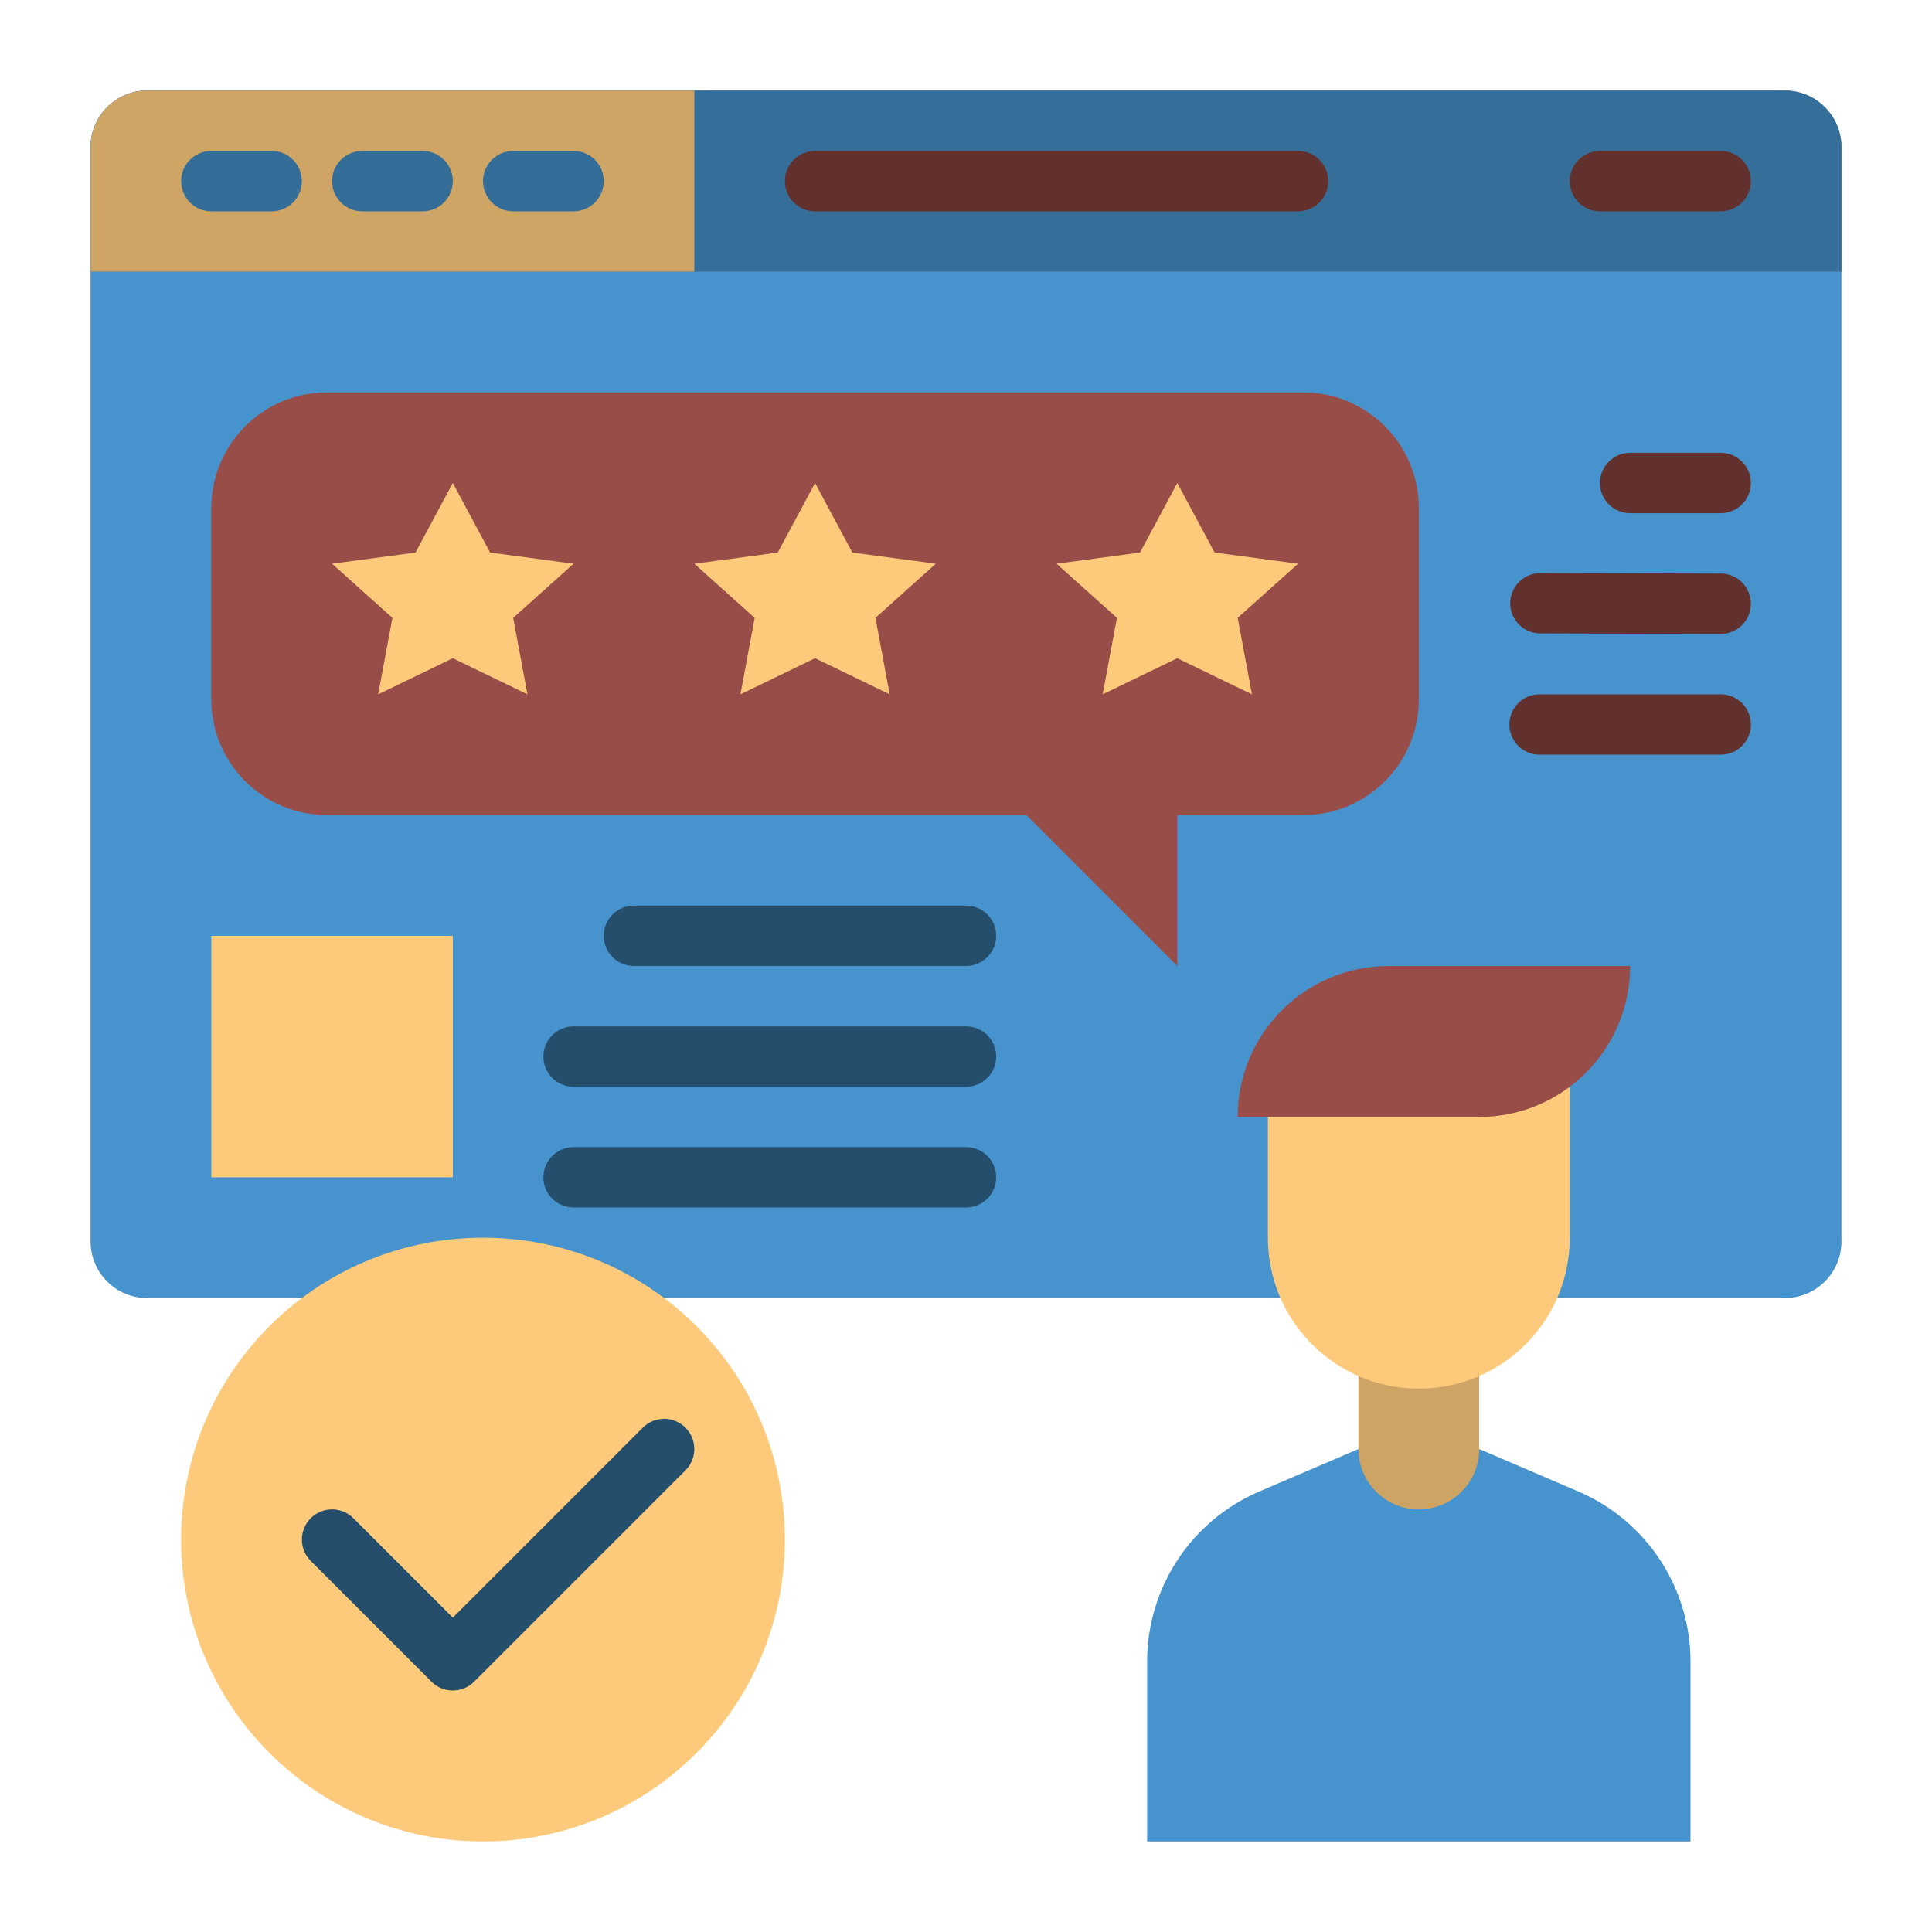
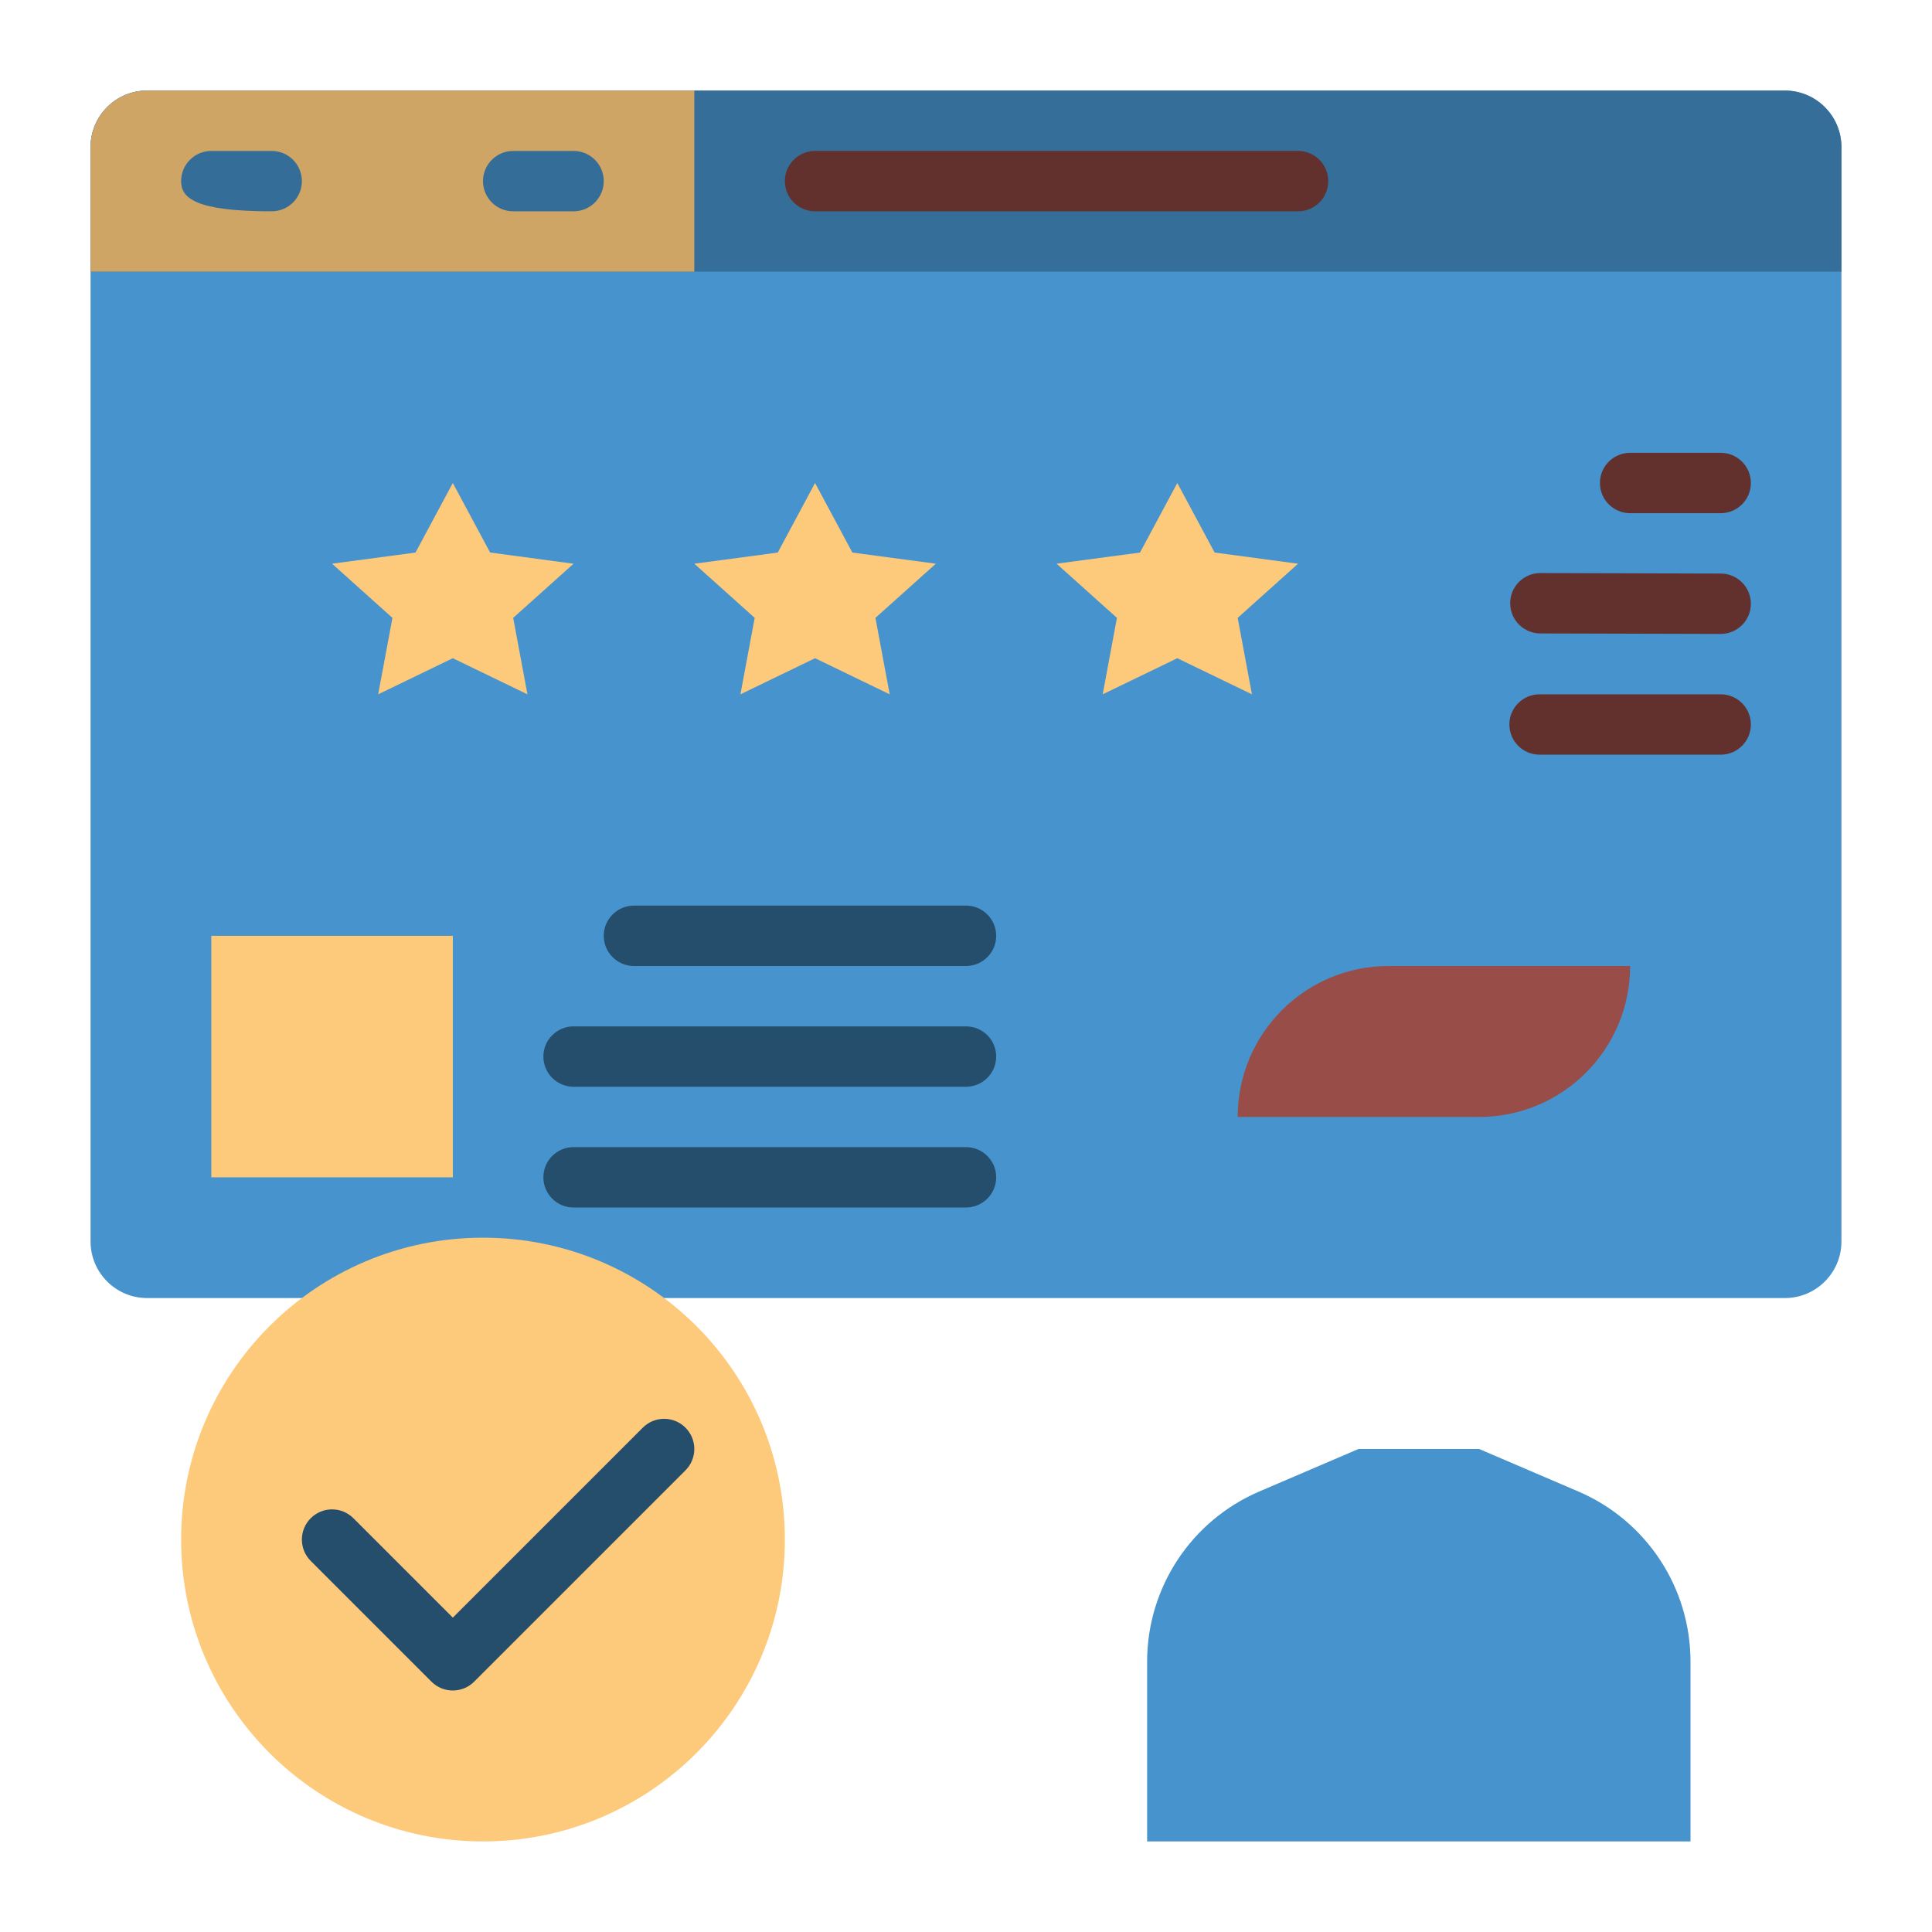
<svg xmlns="http://www.w3.org/2000/svg" width="512" height="512" viewBox="0 0 512 512" fill="none">
  <path d="M473 344H39C30.716 344 24 337.284 24 329V39C24 30.716 30.716 24 39 24H473C481.284 24 488 30.716 488 39V329C488 337.284 481.284 344 473 344Z" fill="#4793CD" />
  <path d="M488 72H24V39C24 30.716 30.716 24 39 24H473C481.284 24 488 30.716 488 39V72Z" fill="#356E99" />
  <path d="M184 72H24V39C24 30.716 30.716 24 39 24H184V72Z" fill="#CFA565" />
-   <path d="M345.367 104H86.633C69.715 104 56 117.715 56 134.633V185.368C56 202.285 69.715 216 86.633 216H272L312 256V216H345.367C362.285 216 376 202.285 376 185.367V134.632C376 117.715 362.285 104 345.367 104Z" fill="#994D48" />
-   <path d="M72 56H56C51.582 56 48 52.418 48 48C48 43.582 51.582 40 56 40H72C76.418 40 80 43.582 80 48C80 52.418 76.418 56 72 56Z" fill="#346D97" />
-   <path d="M112 56H96C91.582 56 88 52.418 88 48C88 43.582 91.582 40 96 40H112C116.418 40 120 43.582 120 48C120 52.418 116.418 56 112 56Z" fill="#346D97" />
+   <path d="M72 56C51.582 56 48 52.418 48 48C48 43.582 51.582 40 56 40H72C76.418 40 80 43.582 80 48C80 52.418 76.418 56 72 56Z" fill="#346D97" />
  <path d="M152 56H136C131.582 56 128 52.418 128 48C128 43.582 131.582 40 136 40H152C156.418 40 160 43.582 160 48C160 52.418 156.418 56 152 56Z" fill="#346D97" />
  <path d="M344 56H216C211.582 56 208 52.418 208 48C208 43.582 211.582 40 216 40H344C348.418 40 352 43.582 352 48C352 52.418 348.418 56 344 56Z" fill="#62312E" />
-   <path d="M456 56H424C419.582 56 416 52.418 416 48C416 43.582 419.582 40 424 40H456C460.418 40 464 43.582 464 48C464 52.418 460.418 56 456 56Z" fill="#62312E" />
  <path d="M418.28 395.263L392 384H360L333.72 395.263C315.69 402.99 304 420.718 304 440.334V488H448V440.334C448 420.718 436.31 402.99 418.28 395.263Z" fill="#4793CD" />
-   <path d="M376 400C367.163 400 360 392.837 360 384V360H392V384C392 392.837 384.837 400 376 400Z" fill="#CDA464" />
-   <path d="M376 368C353.909 368 336 350.091 336 328V288H416V328C416 350.091 398.091 368 376 368Z" fill="#FDCA7B" />
  <path d="M392 296H328C328 273.909 345.909 256 368 256H432C432 278.091 414.091 296 392 296Z" fill="#994D48" />
  <path d="M120 174.434L139.777 184L136 163.739L152 149.39L129.889 146.434L120 128L110.111 146.434L88 149.39L104 163.739L100.223 184L120 174.434Z" fill="#FDCA7B" />
  <path d="M216 174.434L235.777 184L232 163.739L248 149.39L225.889 146.434L216 128L206.111 146.434L184 149.39L200 163.739L196.223 184L216 174.434Z" fill="#FDCA7B" />
  <path d="M312 174.434L331.777 184L328 163.739L344 149.39L321.889 146.434L312 128L302.111 146.434L280 149.39L296 163.739L292.223 184L312 174.434Z" fill="#FDCA7B" />
  <path d="M456 136H432C427.582 136 424 132.418 424 128C424 123.582 427.582 120 432 120H456C460.418 120 464 123.582 464 128C464 132.418 460.418 136 456 136Z" fill="#62312E" />
  <path d="M456.001 167.999C455.994 167.999 455.986 167.999 455.979 167.999L408.191 167.867C403.773 167.855 400.201 164.263 400.213 159.845C400.226 155.434 403.805 151.867 408.213 151.867C408.22 151.867 408.228 151.867 408.235 151.867L456.023 151.999C460.441 152.011 464.012 155.603 464.001 160.021C463.988 164.432 460.409 167.999 456.001 167.999Z" fill="#62312E" />
  <path d="M456 200H408C403.582 200 400 196.418 400 192C400 187.582 403.582 184 408 184H456C460.418 184 464 187.582 464 192C464 196.418 460.418 200 456 200Z" fill="#62312E" />
  <path d="M120 248H56V312H120V248Z" fill="#FDCA7B" />
  <path d="M168 255.999C163.582 255.999 160 252.417 160 247.999C160 243.581 163.582 239.999 168 239.999L256 239.998C260.418 239.998 264 243.58 264 247.998C264 252.416 260.418 255.998 256 255.998L168 255.999Z" fill="#254E6C" />
  <path d="M152 287.999C147.582 287.999 144 284.417 144 279.999C144 275.581 147.582 271.999 152 271.999L256 271.998C260.418 271.998 264 275.58 264 279.998C264 284.416 260.418 287.998 256 287.998L152 287.999Z" fill="#254E6C" />
  <path d="M256 320H152C147.582 320 144 316.418 144 312C144 307.582 147.582 304 152 304H256C260.418 304 264 307.582 264 312C264 316.418 260.418 320 256 320Z" fill="#254E6C" />
  <path d="M128 488C172.183 488 208 452.183 208 408C208 363.817 172.183 328 128 328C83.817 328 48 363.817 48 408C48 452.183 83.817 488 128 488Z" fill="#FDCA7B" />
  <path d="M120 448.001C117.952 448.001 115.905 447.22 114.343 445.658L82.343 413.658C79.219 410.534 79.219 405.469 82.343 402.345C85.468 399.221 90.532 399.221 93.657 402.345L120 428.688L170.343 378.345C173.468 375.221 178.532 375.221 181.657 378.345C184.781 381.469 184.781 386.534 181.657 389.658L125.657 445.658C124.095 447.22 122.048 448.001 120 448.001Z" fill="#254E6C" />
</svg>